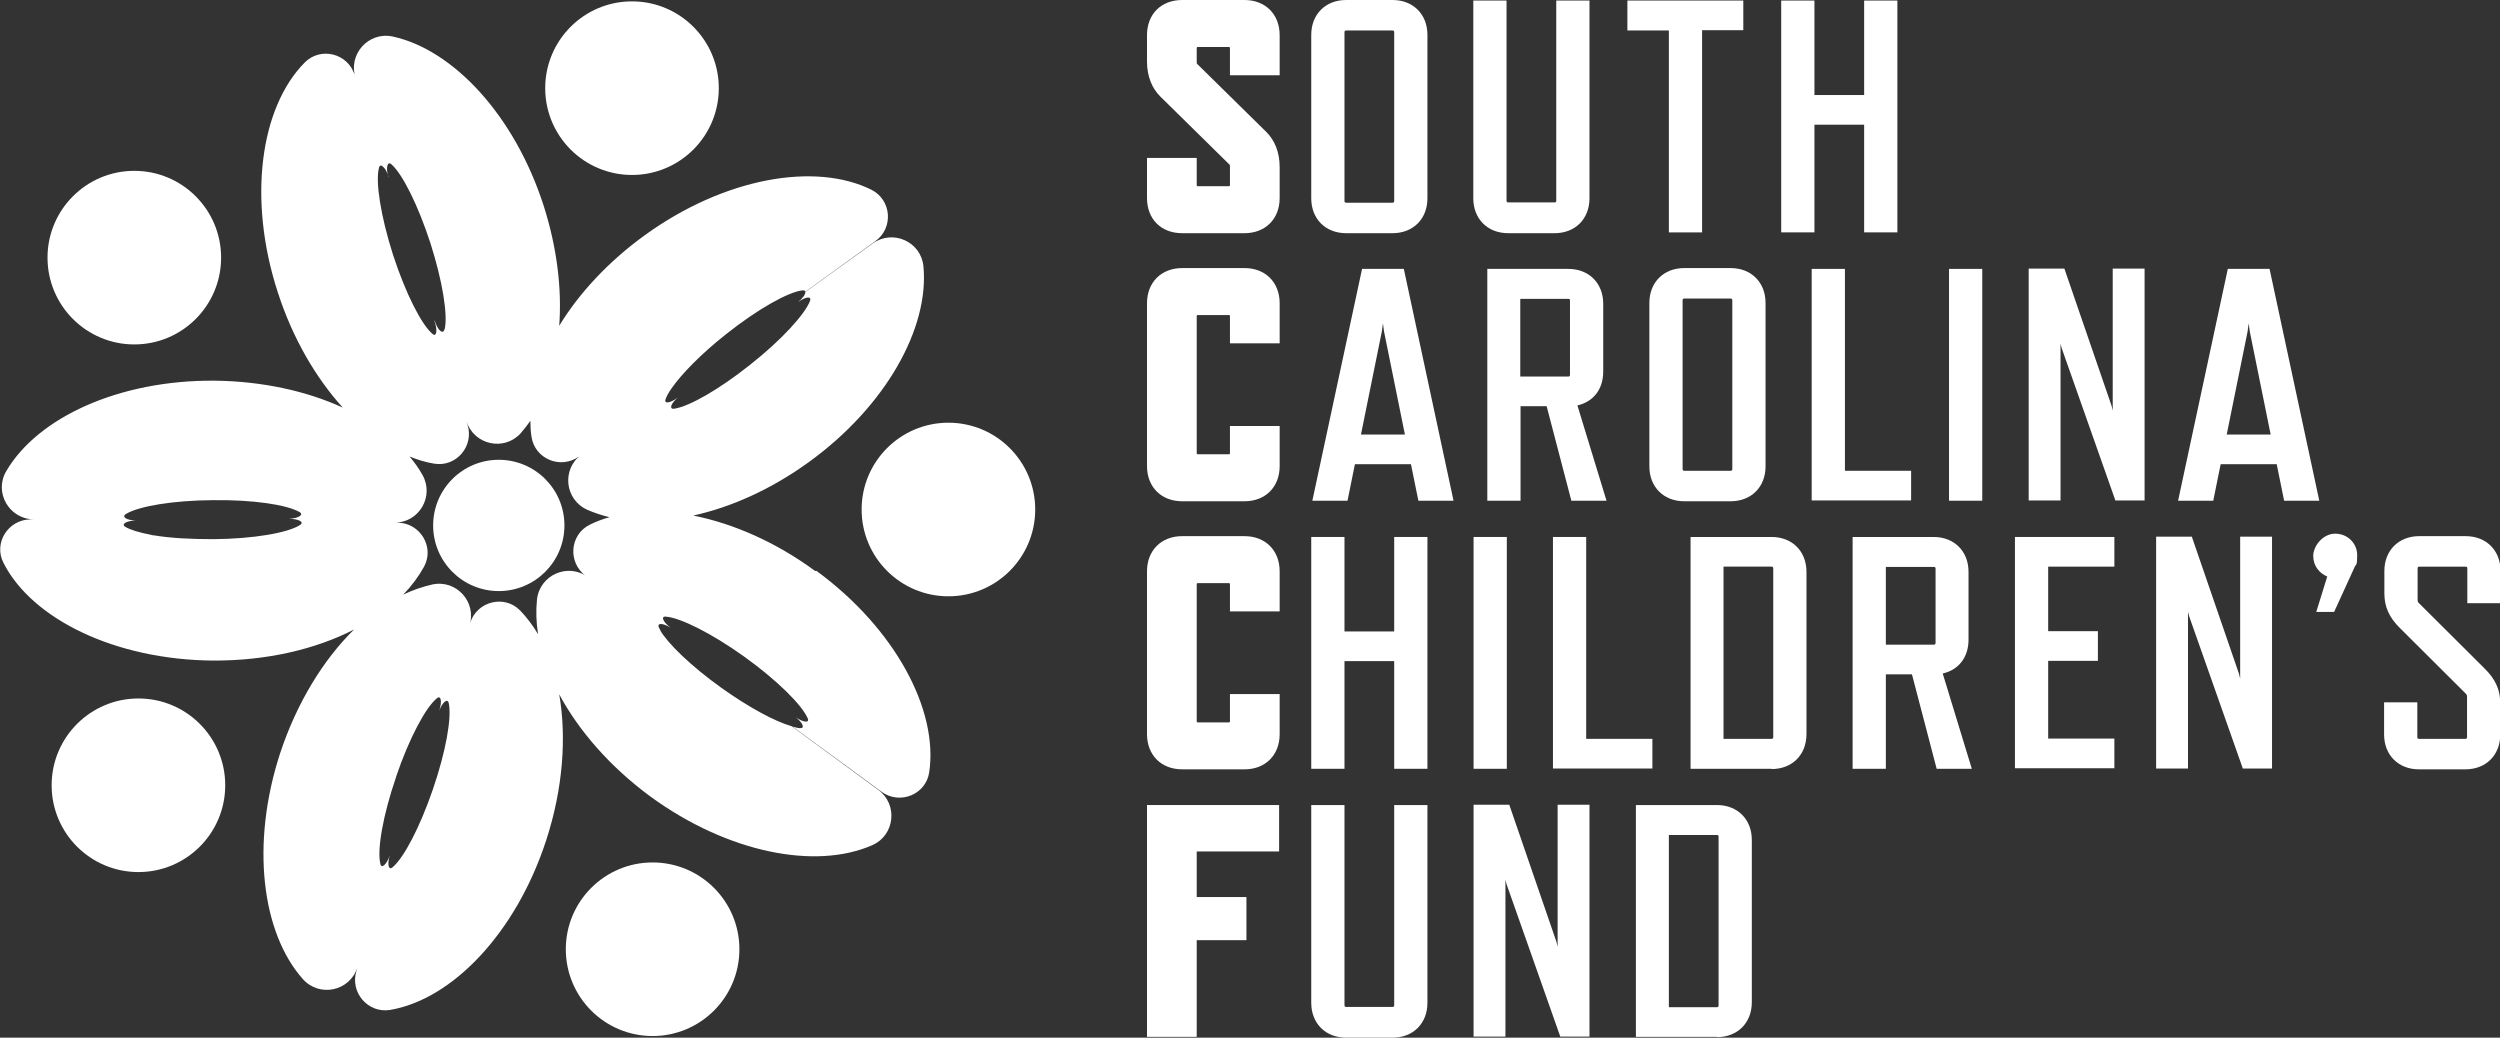
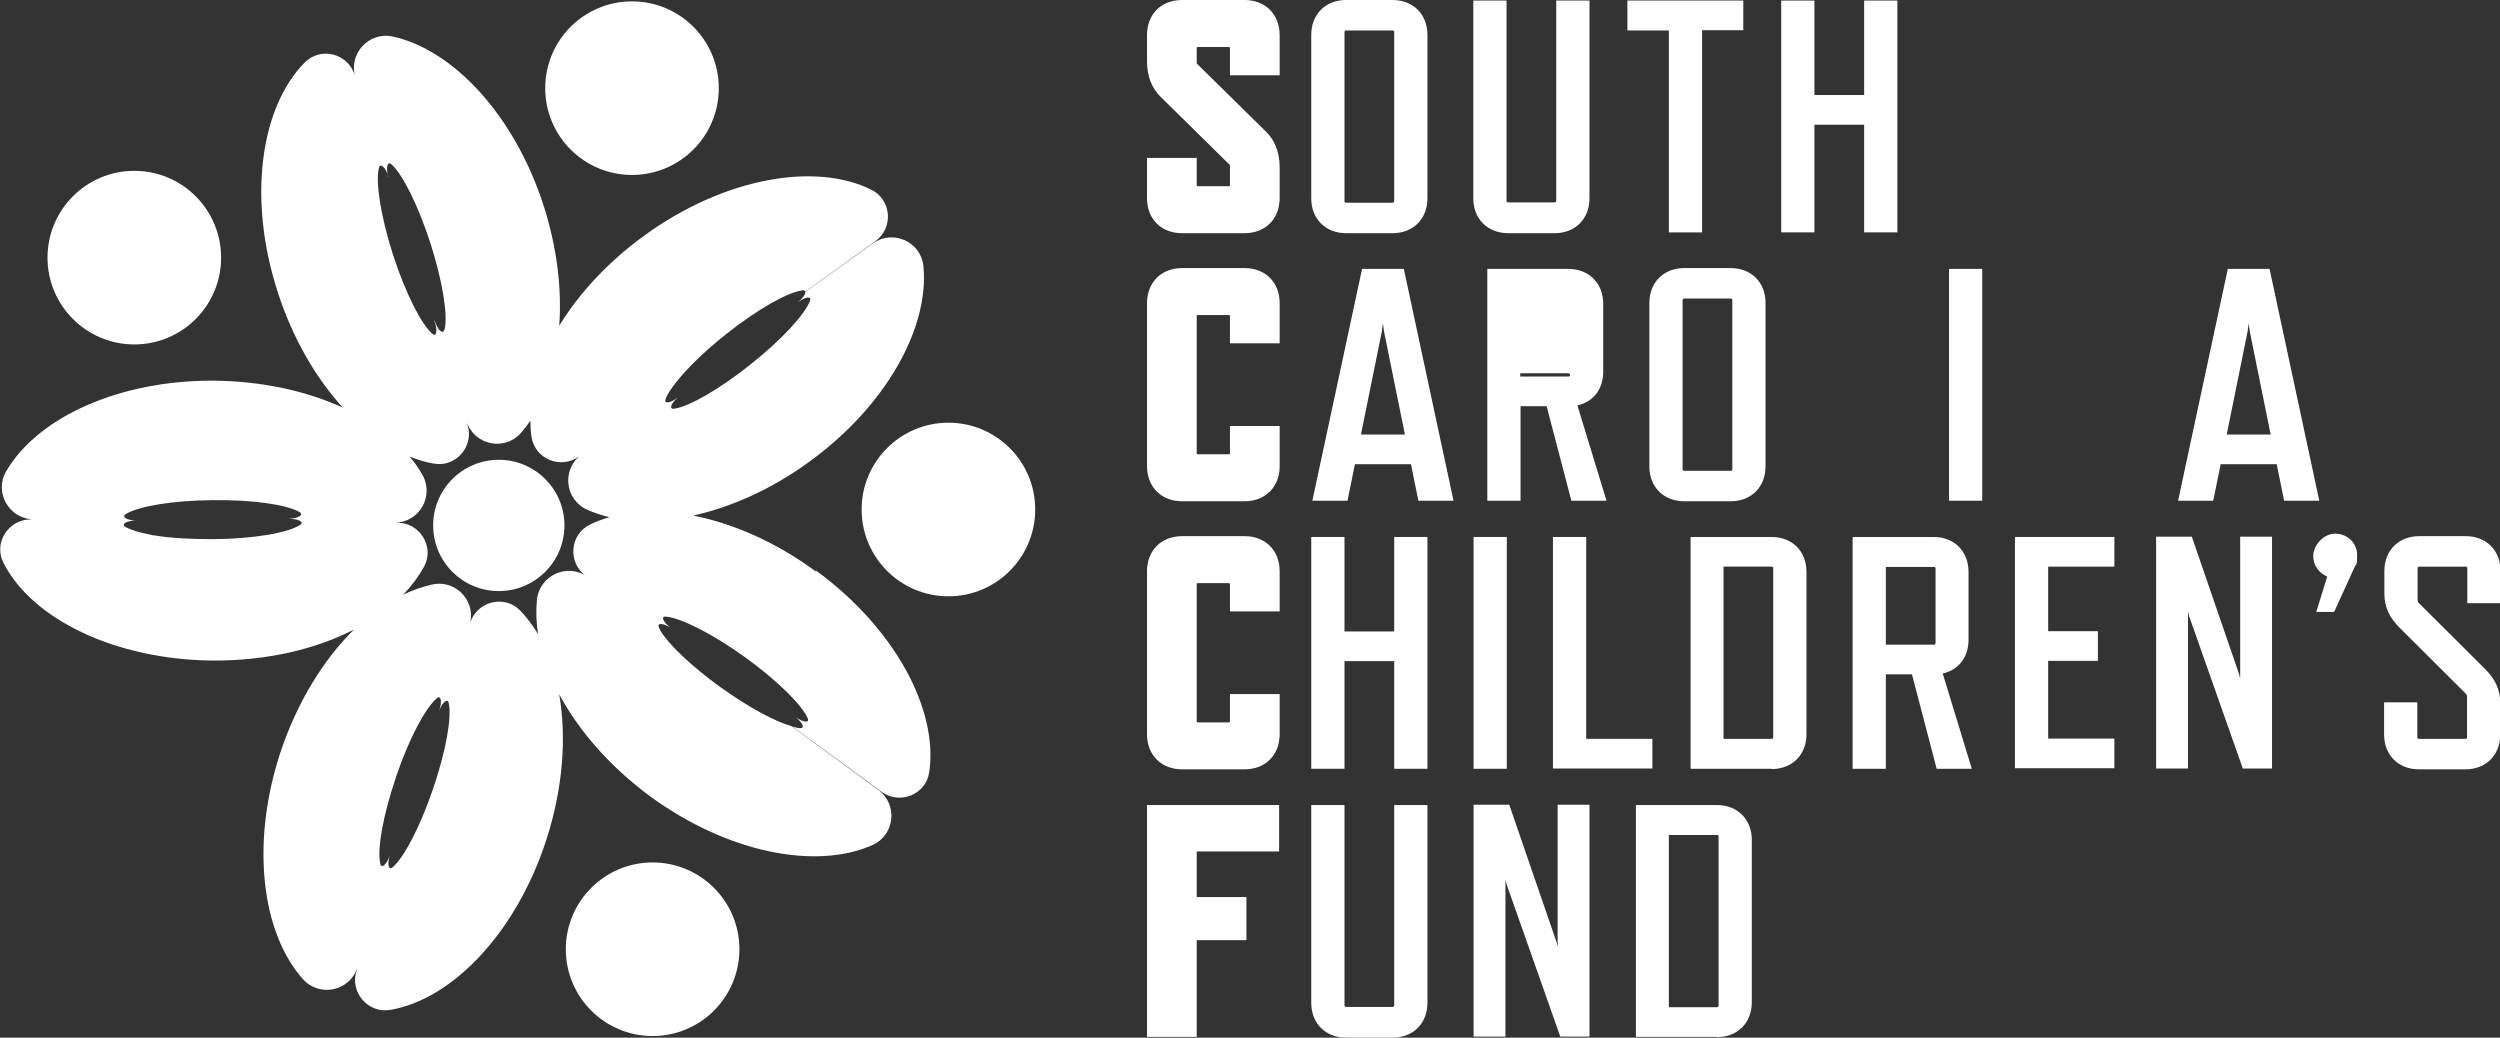
<svg xmlns="http://www.w3.org/2000/svg" id="Layer_1" data-name="Layer 1" version="1.1" viewBox="0 0 910.2 377.8">
  <rect x="0" y="0" width="910.2" height="377.8" fill="#333333" stroke="none" />
  <defs>
    <style>
      .cls-1 {
        fill: #fff;
        stroke-width: 0px;
      }
    </style>
  </defs>
  <g>
    <path class="cls-1" d="M447.4,59.7l-25-24.6c-2.9-2.9-4.8-7.2-4.8-12.7v-9.6c0-7.6,5.1-12.8,12.8-12.8h22.7c7.6,0,12.8,5.2,12.8,12.8v14.6h-18.1v-9.9c0-.2-.1-.4-.4-.4h-11.3c-.2,0-.4.1-.4.4v5.2c0,.4.1.6.4.8l25,24.6c2.9,2.9,4.8,7.2,4.8,12.7v11.3c0,7.6-5.2,12.8-12.8,12.8h-22.7c-7.7,0-12.8-5.2-12.8-12.8v-14.6h18.1v9.9c0,.2.1.4.4.4h11.3c.2,0,.4-.1.4-.4v-6.9c0-.4-.1-.6-.4-.8Z" />
    <path class="cls-1" d="M507,84.9h-16.9c-7.5,0-12.7-5.2-12.7-12.7V12.7c0-7.5,5.2-12.7,12.7-12.7h16.9c7.5,0,12.7,5.2,12.7,12.7v59.5c0,7.5-5.2,12.7-12.7,12.7ZM507,11.1h-16.9c-.4,0-.6.2-.6.6v61.5c0,.4.2.6.6.6h16.9c.4,0,.6-.2.6-.6V11.7c0-.4-.2-.6-.6-.6Z" />
    <path class="cls-1" d="M566,84.9h-16.9c-7.5,0-12.7-5.2-12.7-12.7V.2h12.1v72.9c0,.4.2.6.6.6h16.9c.4,0,.6-.2.6-.6V.2h12.1v72c0,7.5-5.2,12.7-12.7,12.7Z" />
    <path class="cls-1" d="M619.7,11.1v73.5h-12.1V11.1h-15.1V.2h42.2v10.8h-15.1Z" />
    <path class="cls-1" d="M678.7,84.6v-39.2h-18.1v39.2h-12.1V.2h12.1v34.4h18.1V.2h12.1v84.4h-12.1Z" />
    <path class="cls-1" d="M453.1,182.5h-22.7c-7.6,0-12.8-5.2-12.8-12.8v-59.3c0-7.6,5.2-12.8,12.8-12.8h22.7c7.6,0,12.8,5.2,12.8,12.8v14.6h-18.1v-9.9c0-.2-.1-.4-.4-.4h-11.3c-.2,0-.4.1-.4.4v49.9c0,.2.1.4.4.4h11.3c.2,0,.4-.1.4-.4v-9.9h18.1v14.6c0,7.6-5.2,12.8-12.8,12.8Z" />
    <path class="cls-1" d="M513.8,169h-20.5l-2.7,13.3h-12.8l18.1-84.4h15.2l18.1,84.4h-12.8l-2.7-13.3ZM511.5,158.2l-7.6-37.5-.4-3-.4,3-7.6,37.5h15.9Z" />
-     <path class="cls-1" d="M572.1,182.3l-9-34.4h-9.5v34.4h-12.1v-84.4h29.5c7.5,0,12.7,5.2,12.7,12.7v24.7c0,6.4-3.6,11-9.4,12.3l10.6,34.7h-12.8ZM553.5,137.1h17.5c.4,0,.6-.2.6-.6v-27.1c0-.4-.2-.6-.6-.6h-17.5v28.3Z" />
+     <path class="cls-1" d="M572.1,182.3l-9-34.4h-9.5v34.4h-12.1v-84.4h29.5c7.5,0,12.7,5.2,12.7,12.7v24.7c0,6.4-3.6,11-9.4,12.3l10.6,34.7h-12.8ZM553.5,137.1h17.5c.4,0,.6-.2.6-.6c0-.4-.2-.6-.6-.6h-17.5v28.3Z" />
    <path class="cls-1" d="M630.1,182.5h-16.9c-7.5,0-12.7-5.2-12.7-12.7v-59.5c0-7.5,5.2-12.7,12.7-12.7h16.9c7.5,0,12.7,5.2,12.7,12.7v59.5c0,7.5-5.2,12.7-12.7,12.7ZM630.1,108.7h-16.9c-.4,0-.6.2-.6.6v61.5c0,.4.2.6.6.6h16.9c.4,0,.6-.2.6-.6v-61.5c0-.4-.2-.6-.6-.6Z" />
-     <path class="cls-1" d="M659.6,182.3v-84.4h12.1v73.5h24.1v10.8h-36.2Z" />
    <path class="cls-1" d="M709.6,182.3v-84.4h12.1v84.4h-12.1Z" />
-     <path class="cls-1" d="M770.2,182.3l-19.6-55.6-.4-1.6v57.1h-11.6v-84.4h13l17.2,50,.4,1.7v-51.7h11.6v84.4h-10.6Z" />
    <path class="cls-1" d="M829,169h-20.5l-2.7,13.3h-12.8l18.1-84.4h15.2l18.1,84.4h-12.8l-2.7-13.3ZM826.7,158.2l-7.6-37.5-.4-3-.4,3-7.6,37.5h15.9Z" />
    <path class="cls-1" d="M453.1,280.1h-22.7c-7.6,0-12.8-5.2-12.8-12.8v-59.3c0-7.6,5.2-12.8,12.8-12.8h22.7c7.6,0,12.8,5.2,12.8,12.8v14.6h-18.1v-9.9c0-.2-.1-.4-.4-.4h-11.3c-.2,0-.4.1-.4.4v49.9c0,.2.1.4.4.4h11.3c.2,0,.4-.1.4-.4v-9.9h18.1v14.6c0,7.6-5.2,12.8-12.8,12.8Z" />
    <path class="cls-1" d="M507.6,279.9v-39.2h-18.1v39.2h-12.1v-84.4h12.1v34.4h18.1v-34.4h12.1v84.4h-12.1Z" />
    <path class="cls-1" d="M536.5,279.9v-84.4h12.1v84.4h-12.1Z" />
    <path class="cls-1" d="M565.4,279.9v-84.4h12.1v73.5h24.1v10.8h-36.2Z" />
    <path class="cls-1" d="M645,279.9h-29.5v-84.4h29.5c7.5,0,12.7,5.2,12.7,12.7v59.1c0,7.5-5.2,12.7-12.7,12.7ZM645.6,268.4v-61.5c0-.4-.2-.6-.6-.6h-17.5v62.7h17.5c.4,0,.6-.2.6-.6Z" />
    <path class="cls-1" d="M705.1,279.9l-9-34.4h-9.5v34.4h-12.1v-84.4h29.5c7.5,0,12.7,5.2,12.7,12.7v24.7c0,6.4-3.6,11-9.4,12.3l10.6,34.7h-12.8ZM686.6,234.7h17.5c.4,0,.6-.2.6-.6v-27.1c0-.4-.2-.6-.6-.6h-17.5v28.3Z" />
    <path class="cls-1" d="M733.6,279.9v-84.4h36.2v10.8h-24.1v23.5h18.1v10.8h-18.1v28.3h24.1v10.8h-36.2Z" />
    <path class="cls-1" d="M816.6,279.9l-19.6-55.6-.4-1.6v57.1h-11.6v-84.4h13l17.2,50,.4,1.7v-51.7h11.6v84.4h-10.6Z" />
    <path class="cls-1" d="M849.8,222.8h-6.5l4-12.9c-2.9-1.2-5.1-3.9-5.1-7.5s3.5-8.1,8-8.1,8,3.5,8,7.8-.4,3-1,4.5l-7.4,16.2Z" />
    <path class="cls-1" d="M897.6,252.4l-23.7-23.6c-4-3.9-5.8-7.8-5.8-12.8v-8.1c0-7.5,5.2-12.7,12.7-12.7h16.9c7.5,0,12.7,5.2,12.7,12.7v11.7h-12.1v-12.7c0-.4-.2-.6-.6-.6h-16.9c-.4,0-.6.2-.6.6v11.5c0,.6.2,1,.6,1.3l23.7,23.6c4,3.9,5.8,7.8,5.8,12.8v11.3c0,7.5-5.2,12.7-12.7,12.7h-16.9c-7.5,0-12.7-5.2-12.7-12.7v-11.7h12.1v12.7c0,.4.2.6.6.6h16.9c.4,0,.6-.2.6-.6v-14.8c0-.5-.2-.8-.6-1.2Z" />
    <path class="cls-1" d="M435.7,310v16.6h18.1v15.7h-18.1v35.2h-18.1v-84.4h48.1v16.9h-30Z" />
    <path class="cls-1" d="M507,377.8h-16.9c-7.5,0-12.7-5.2-12.7-12.7v-72h12.1v72.9c0,.4.2.6.6.6h16.9c.4,0,.6-.2.6-.6v-72.9h12.1v72c0,7.5-5.2,12.7-12.7,12.7Z" />
    <path class="cls-1" d="M568.1,377.5l-19.6-55.6-.4-1.6v57.1h-11.6v-84.4h13l17.2,50,.4,1.7v-51.7h11.6v84.4h-10.6Z" />
    <path class="cls-1" d="M625.1,377.5h-29.5v-84.4h29.5c7.5,0,12.7,5.2,12.7,12.7v59.1c0,7.5-5.2,12.7-12.7,12.7ZM625.7,366.1v-61.5c0-.4-.2-.6-.6-.6h-17.5v62.7h17.5c.4,0,.6-.2.6-.6Z" />
  </g>
  <g>
    <circle class="cls-1" cx="181.6" cy="191.3" r="23.9" />
    <circle class="cls-1" cx="230.1" cy="32.1" r="31.6" />
    <circle class="cls-1" cx="48.9" cy="93.8" r="31.6" />
-     <circle class="cls-1" cx="50.4" cy="285.9" r="31.6" />
    <circle class="cls-1" cx="237.6" cy="345.6" r="31.6" />
    <circle class="cls-1" cx="345.3" cy="185.5" r="31.6" />
    <path class="cls-1" d="M296.8,207.9c-14.4-10.6-29.9-17.3-44.4-20.2,13.7-3,28.3-9.5,42-19.4,28.2-20.4,44-49,41.8-71.4-.9-8.9-11.1-13.5-18.4-8.3l-24.6,17.7c.1.8-.9,2.3-2.7,3.7,0,0,0,0,0,0,2.8-2,5.1-2.3,4.4-.4-2,5-10.4,14.2-21.8,23.2-11.3,9-22.2,15.2-27.6,16-2,.3-1.3-1.9,1.3-4.1,0,0,0,0,0,0-2.6,2-5.1,2.5-4.5.7.4-1.1,1.1-2.5,2.2-4,3.6-5.2,10.7-12.5,19.8-19.7,11.6-9.2,22.8-15.5,28-16,.6,0,.9.2.9.5l25.5-18.4c6.7-4.8,5.9-15-1.4-18.7-20.5-10.2-53.6-4.4-82.5,16.5-13.4,9.7-24,21.2-31.2,33,1-13.4-.8-28.4-5.6-43.5-10.6-33.1-33-57-55-61.8-8.8-1.9-16.3,6.4-13.6,15l6,18.5-6.3-19.6c-2.5-7.8-12.4-10.3-18.2-4.4-16.1,16.3-20.8,49.6-9.8,83.5,5.4,16.8,13.9,31.3,23.7,42.1-13.1-6-29.2-9.6-46.6-9.8-34.8-.3-64.5,13.4-75.9,32.9-4.6,7.7,1,17.5,10,17.6h-1.1c-8.2,0-13.7,8.6-9.9,15.9,10.4,20.4,40.6,35.2,76.2,35.5,19.5.1,37.4-4.1,51.4-11.3-11.2,11-20.8,26.6-26.9,45-10.8,33.1-6.7,65.5,8.3,82.3,6,6.7,17,4.4,19.8-4.2l-.3,1.1c-2.5,7.8,4.1,15.6,12.2,14.3,22.6-3.8,45.9-28,56.9-61.9,6.1-18.8,7.4-37.4,4.7-53,7.1,13.2,18.4,26.3,33.2,37.2,28.1,20.5,60.2,26.8,80.8,17.7,8.2-3.6,9.4-14.8,2.2-20.1l-31.6-23.2c-6-1.7-15.5-6.8-25.6-14-10.9-7.8-19.4-16-22.3-21l-26.3-19.3c-7.2-5.3-17.5-.8-18.5,8.2-.4,4-.3,8.2.4,12.6-1.9-3.2-4.1-6.1-6.5-8.6-5.7-5.9-15.7-3.4-18.2,4.4l-.3,1.1c2.8-8.5-4.7-16.9-13.5-15-3.5.8-7.1,2-10.6,3.7,3.1-3.2,5.6-6.6,7.6-10.2,3.9-7.2-1.5-16-9.7-16h-1.1c9,0,14.6-9.6,10.2-17.4-1.3-2.3-2.9-4.6-4.7-6.7,2.9,1.2,5.9,2.1,8.9,2.6,8.1,1.4,14.7-6.4,12.2-14.2l-.3-1.1c2.7,8.5,13.7,10.9,19.7,4.2,1.2-1.4,2.4-2.9,3.5-4.5,0,2,.1,3.9.4,5.8,1.2,8.1,10.6,12,17.3,7.2l.9-.7c-7.3,5.3-6.1,16.4,2.1,20.1,2.5,1.1,5.2,2,8.1,2.7-2.5.7-4.9,1.6-7.1,2.7-7.4,3.6-8.2,13.8-1.5,18.7l27.2,19.9c-.2-.4-.4-.8-.6-1.1-.8-1.8,1.4-1.7,4.2,0,0,0,0,0,0,0-2.6-1.9-3.6-4.1-1.8-4,5.2.3,16.7,6,28.7,14.6,12.1,8.7,21.1,17.7,23.1,22.5.7,1.7-1.7,1.4-4.3-.4,0,0,0,0,0,0,2.5,2,3.4,4.1,1.4,3.9-.8,0-1.7-.3-2.7-.6l32.5,23.8c6.6,4.8,16.1,1,17.3-7.1,3.4-22.6-12.3-52.3-41.1-73.4ZM109.3,191.1c-4.4,2.9-17,5.1-31.8,5.2-8.2,0-15.7-.4-21.5-1.4-.4,0-.7,0-1.1-.2-4.2-.8-7.5-1.8-9.3-2.9-1.6-1,.5-2.2,3.8-2.3,0,0,0,0,0,0-3.3-.1-5.3-1.3-3.5-2.4,4.7-2.8,17-4.9,31.5-5,14.5-.2,26.8,1.6,31.6,4.3,1.8,1-.3,2.3-3.8,2.5,0,0,0,0,0,0h0c3.4,0,5.7,1.1,4.1,2.2ZM144.2,282.8c4.8-14.1,10.8-25.3,14.9-28.6,1.5-1.2,1.9,1.3.8,4.6,0,0,0,0,0,0,1.2-3.2,3.1-4.8,3.5-2.7,1.1,5.3-1.1,17.6-5.8,31.3-4.7,13.7-10.5,24.8-14.6,28.3-1.5,1.4-2.1-1-1.1-4.2,0,0,0,0,0,0-1.1,3.2-3,4.9-3.4,3.1-1.3-5.1.9-17.7,5.7-31.7ZM161.8,119.9c-.5,2.1-2.5.3-3.6-3.3v.4c1.2,3.3.7,5.8-.7,4.6-4-3.3-9.8-14.7-14.4-28.8-4.5-14.1-6.5-26.8-5.1-31.8.3-1.2,1.2-.8,2.1.4h0c.5.7.9,1.6,1.3,2.8v.4c-1-3.6-.4-6.2,1.2-4.7,4,3.6,9.6,14.8,14.1,28.6,4.4,13.8,6.4,26.1,5.2,31.4Z" />
  </g>
</svg>